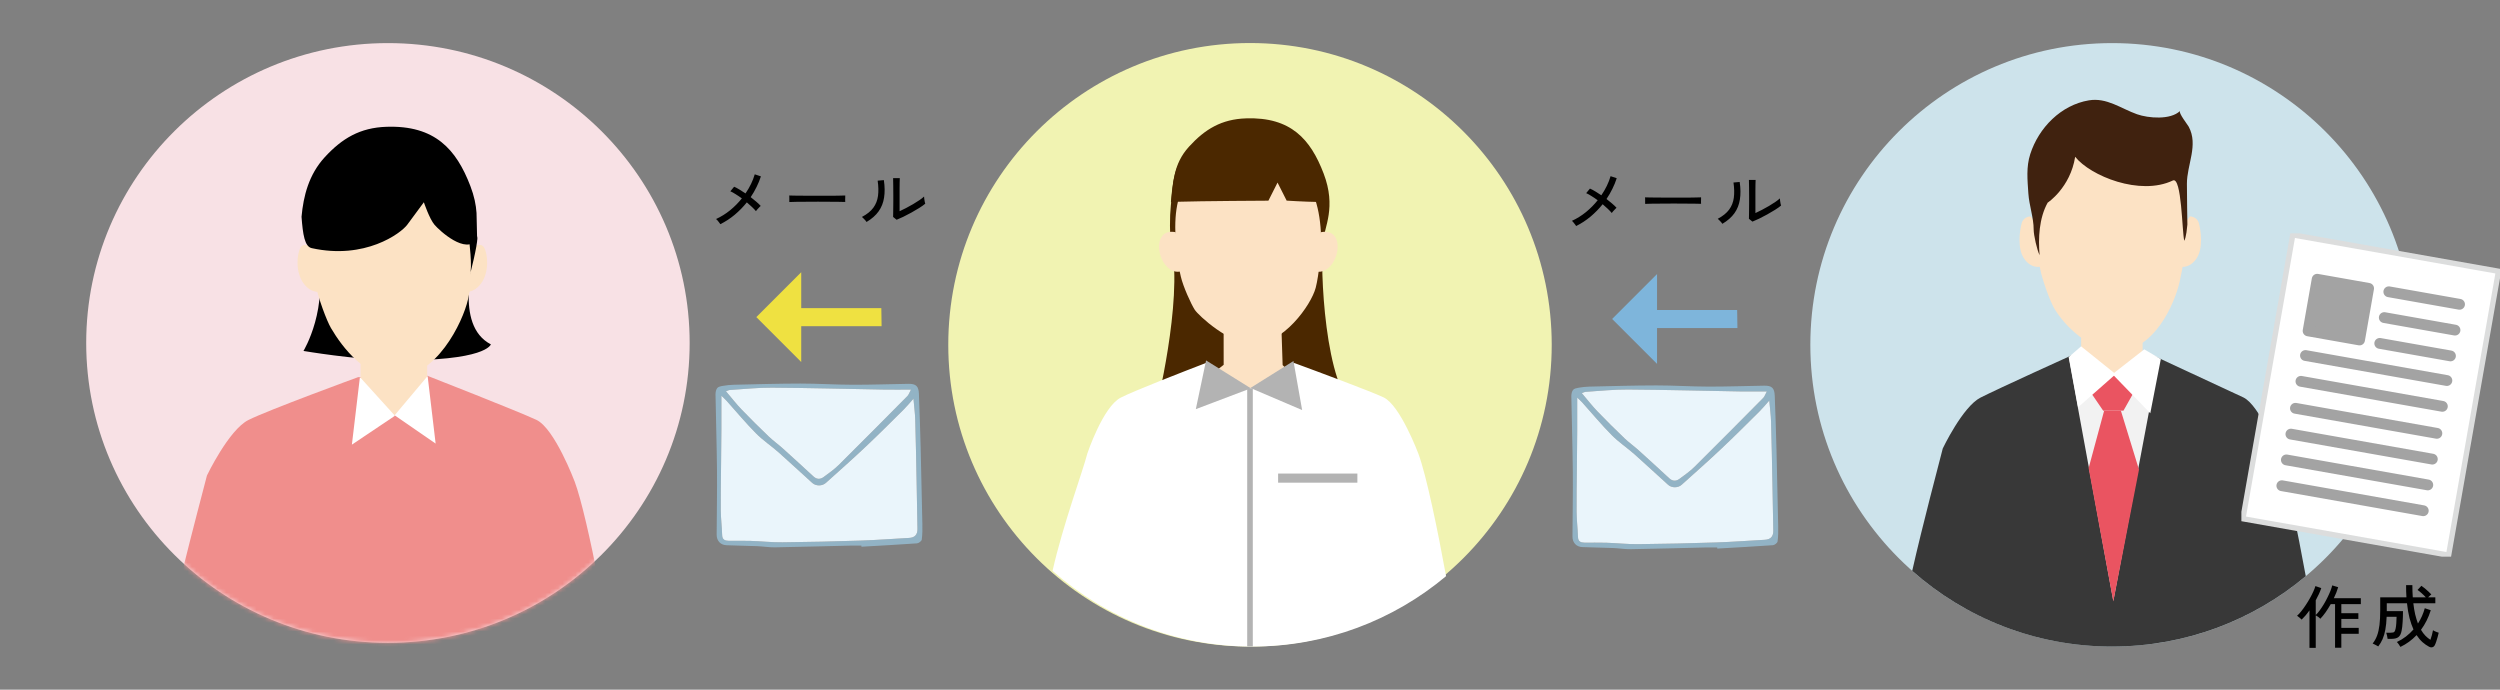
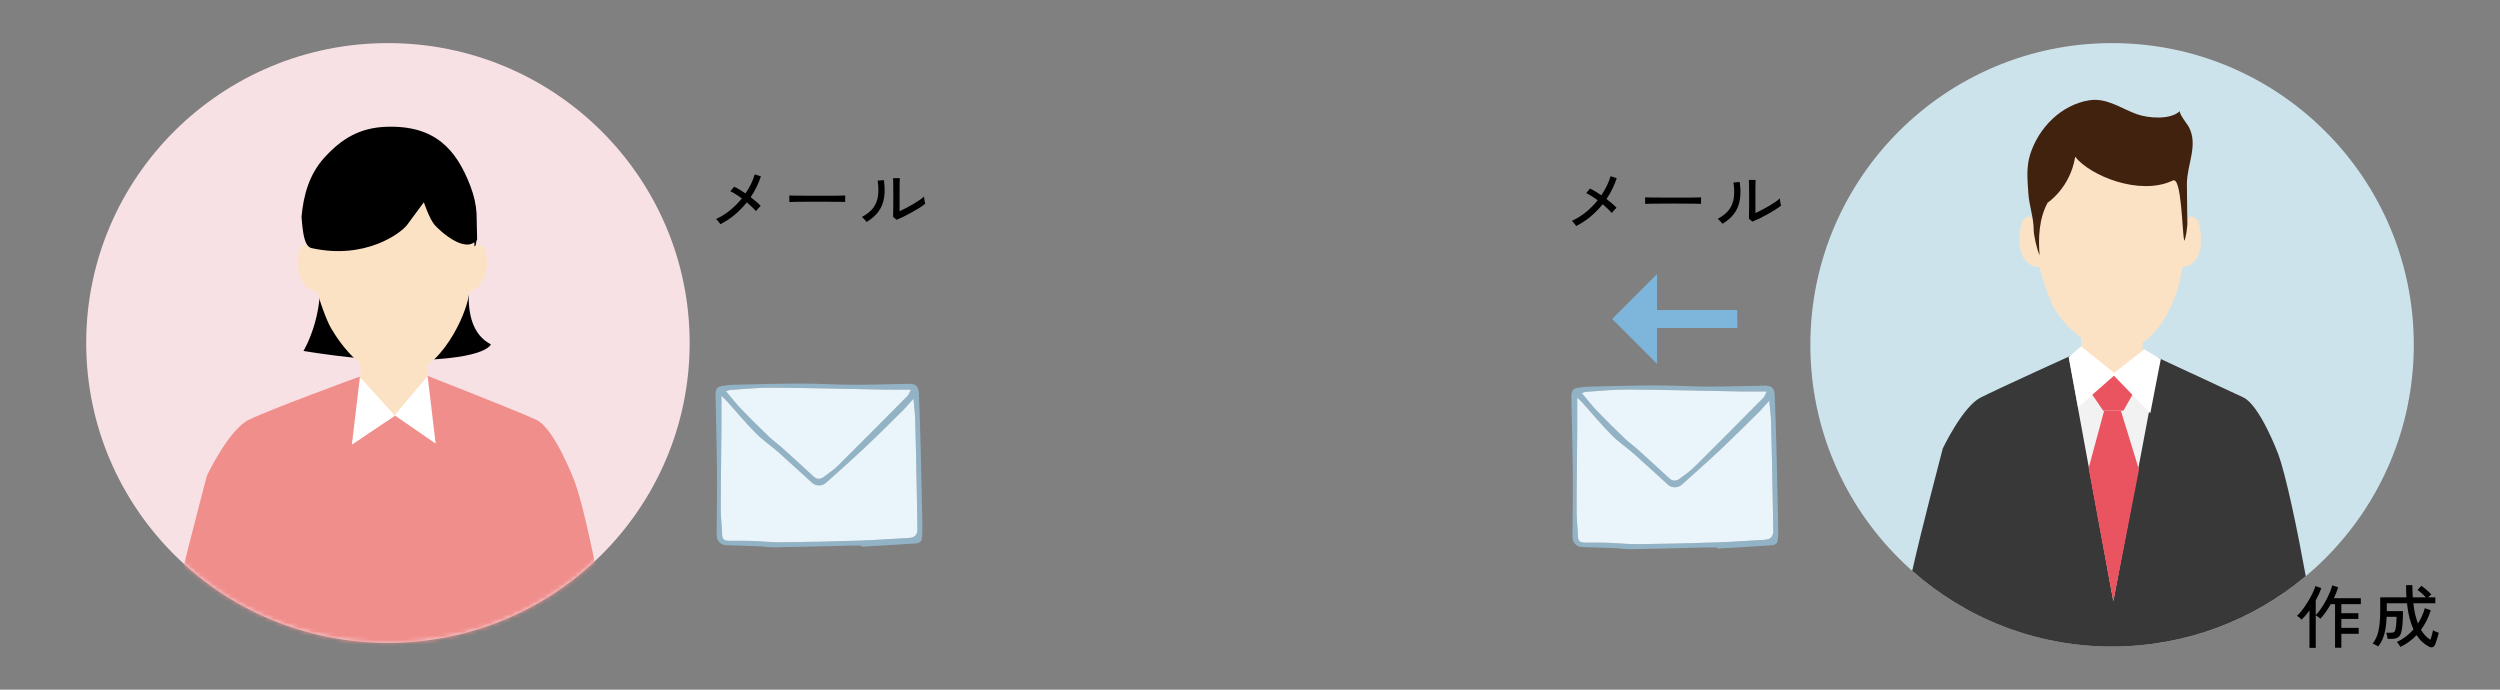
<svg xmlns="http://www.w3.org/2000/svg" width="580" height="160" viewBox="0 0 580 160" fill="none">
  <rect x="0" y="0" width="580" height="160" fill="#808080" stroke="none" />
  <path d="M535.797 150.308V141.604C535.498 142.03 535.194 142.425 534.885 142.788C534.576 143.15 534.277 143.47 533.989 143.748C533.85 143.598 533.674 143.438 533.461 143.268C533.258 143.097 533.077 142.958 532.917 142.852C533.226 142.596 533.552 142.249 533.893 141.812C534.245 141.374 534.592 140.894 534.933 140.372C535.285 139.849 535.61 139.316 535.909 138.772C536.218 138.228 536.48 137.716 536.693 137.236C536.917 136.745 537.077 136.324 537.173 135.972L538.533 136.436C538.394 136.873 538.213 137.332 537.989 137.812C537.765 138.292 537.52 138.777 537.253 139.268V142.676C537.552 142.398 537.861 142.041 538.181 141.604C538.501 141.166 538.816 140.692 539.125 140.18C539.434 139.668 539.717 139.145 539.973 138.612C540.24 138.078 540.469 137.572 540.661 137.092C540.853 136.601 540.992 136.174 541.077 135.812L542.453 136.228C542.336 136.633 542.192 137.054 542.021 137.492C541.85 137.918 541.658 138.35 541.445 138.788H547.717V140.164H543.189V142.26H547.141V143.588H543.189V145.668H547.221V147.044H543.189V150.276H541.733V140.164H540.725C540.352 140.825 539.957 141.454 539.541 142.052C539.125 142.638 538.714 143.14 538.309 143.556C538.192 143.417 538.032 143.273 537.829 143.124C537.626 142.974 537.434 142.852 537.253 142.756V150.308H535.797ZM556.901 150.084C556.826 149.934 556.698 149.737 556.517 149.492C556.346 149.246 556.197 149.065 556.069 148.948C556.826 148.596 557.525 148.174 558.165 147.684C558.816 147.182 559.402 146.633 559.925 146.036C559.584 145.278 559.28 144.404 559.013 143.412C558.757 142.409 558.56 141.257 558.421 139.956H553.733V141.78H557.493C557.493 142.622 557.466 143.454 557.413 144.276C557.37 145.086 557.29 145.774 557.173 146.34C557.034 147.054 556.784 147.545 556.421 147.812C556.069 148.078 555.546 148.212 554.853 148.212H553.925C553.904 148.02 553.861 147.774 553.797 147.476C553.733 147.177 553.669 146.948 553.605 146.788H554.629C555.066 146.788 555.349 146.724 555.477 146.596C555.605 146.457 555.706 146.206 555.781 145.844C555.856 145.513 555.909 145.097 555.941 144.596C555.984 144.094 556.005 143.593 556.005 143.092H553.701C553.658 144.244 553.557 145.241 553.397 146.084C553.248 146.916 553.034 147.646 552.757 148.276C552.49 148.894 552.154 149.46 551.749 149.972C551.664 149.908 551.525 149.828 551.333 149.732C551.152 149.636 550.976 149.545 550.805 149.46C550.634 149.374 550.517 149.321 550.453 149.3C550.88 148.766 551.221 148.158 551.477 147.476C551.733 146.782 551.92 145.961 552.037 145.012C552.154 144.062 552.213 142.921 552.213 141.588V138.58H558.293C558.272 138.142 558.25 137.689 558.229 137.22C558.218 136.74 558.213 136.249 558.213 135.748H559.669C559.669 136.75 559.701 137.694 559.765 138.58H562.789C562.501 138.26 562.181 137.945 561.829 137.636C561.477 137.316 561.157 137.06 560.869 136.868L561.765 135.908C562.01 136.068 562.282 136.27 562.581 136.516C562.88 136.761 563.162 137.012 563.429 137.268C563.706 137.513 563.92 137.726 564.069 137.908C563.994 137.961 563.882 138.057 563.733 138.196C563.584 138.324 563.445 138.452 563.317 138.58H564.997V139.956H559.893C560 140.905 560.144 141.769 560.325 142.548C560.517 143.326 560.73 144.03 560.965 144.66C561.317 144.116 561.626 143.545 561.893 142.948C562.16 142.35 562.378 141.737 562.549 141.108L563.941 141.572C563.408 143.278 562.65 144.793 561.669 146.116C561.989 146.66 562.336 147.124 562.709 147.508C563.082 147.881 563.466 148.19 563.861 148.436C563.989 148.094 564.106 147.716 564.213 147.3C564.33 146.873 564.41 146.51 564.453 146.212C564.528 146.265 564.65 146.334 564.821 146.42C564.992 146.494 565.168 146.569 565.349 146.644C565.541 146.708 565.685 146.756 565.781 146.788C565.717 147.108 565.632 147.449 565.525 147.812C565.429 148.174 565.322 148.521 565.205 148.852C565.098 149.182 564.986 149.46 564.869 149.684C564.73 149.94 564.538 150.1 564.293 150.164C564.058 150.228 563.797 150.18 563.509 150.02C563.018 149.764 562.528 149.422 562.037 148.996C561.546 148.558 561.082 148.009 560.645 147.348C559.557 148.5 558.309 149.412 556.901 150.084Z" fill="black" />
  <g clip-path="url(#clip0_546_6473)">
    <path d="M20 79.572C20 117.995 51.34 149.14 90.002 149.14C128.665 149.14 160 117.99 160 79.572C160 41.155 128.655 10 90.002 10C51.349 10 20 41.15 20 79.572Z" fill="#F8E1E5" />
    <mask id="mask0_546_6473" style="mask-type:luminance" maskUnits="userSpaceOnUse" x="20" y="10" width="140" height="140">
      <path d="M20 79.572C20 117.995 51.34 149.14 90.002 149.14C128.665 149.14 160 117.99 160 79.572C160 41.155 128.655 10 90.002 10C51.349 10 20 41.15 20 79.572Z" fill="white" />
    </mask>
    <g mask="url(#mask0_546_6473)">
      <path d="M110.619 55.378C108.672 56.523 106.483 57.318 104.163 57.683C93.978 59.296 83.613 59.021 73.327 58.935C76.572 71.309 70.406 81.421 70.406 81.421C70.406 81.421 82.349 83.448 91.062 83.568C112.89 83.862 113.878 79.891 113.878 79.891C105.233 75.376 109.936 60.157 110.619 55.378Z" fill="black" />
      <path d="M133.289 111.647C133.289 111.647 128.674 99.393 124.441 97.405C120.208 95.418 99.145 87.178 99.145 87.178L83.095 87.495C83.095 87.495 62.158 95.153 57.616 97.449C53.073 99.745 48.012 110.314 48.012 110.314C46.22 117.312 38.035 147.663 37.643 155.48C37.328 161.842 38.325 168.263 41.813 175.271C42.941 177.547 50.661 179.41 56.526 177.836C53.334 192.882 50.225 215.744 50.225 215.744L83.512 207.326L91.145 200.915L100.061 207.326L130.446 215.744L129.216 180.397L129.599 175.714C129.599 175.714 143.436 164.336 142.554 156.173C141.939 150.479 136.466 120.06 133.294 111.642L133.289 111.647Z" fill="#F08E8C" />
      <path d="M83.633 75.323L83.672 96.313H99.102V75.458L83.633 75.323Z" fill="#FCE2C4" />
      <path d="M108.44 58.155C108.44 58.155 111.341 55.734 112.304 57.404C113.21 58.978 113.549 63.194 111.559 65.827C109.563 68.46 107.268 67.579 107.268 67.579L107.311 59.555L108.44 58.155Z" fill="#FCE2C4" />
      <path d="M73.607 58.155C73.607 58.155 70.706 55.734 69.742 57.404C68.836 58.978 68.497 63.194 70.488 65.827C72.483 68.46 74.779 67.579 74.779 67.579L74.73 59.555L73.602 58.155H73.607Z" fill="#FCE2C4" />
      <path d="M110.101 58.66C110.101 61.745 109.389 65.817 108.556 69.528C107.37 74.808 101.151 87.572 91.693 87.572C84.883 87.572 79.507 80.766 76.781 76.102C75.773 74.379 73.851 69.191 73.25 66.188C72.068 60.248 71.947 56.21 71.947 51.652C71.947 36.072 79.517 30.557 91.17 30.557C102.822 30.557 110.101 43.08 110.101 58.66Z" fill="#FCE2C4" />
      <path d="M81.637 103.161L83.501 87.49L91.628 96.457L81.637 103.161Z" fill="white" />
      <path d="M101.068 102.911L99.208 87.24L91.551 96.351L101.068 102.911Z" fill="white" />
      <path d="M110.695 55.532C108.095 59.18 101.973 53.515 100.796 52.134C99.619 50.752 98.336 46.921 98.336 46.921C98.336 46.921 95.982 50.112 94.486 52.134C92.984 54.155 84.659 60.297 72.314 57.568C70.677 57.206 70.265 54.42 69.955 50.295C70.396 45.453 71.645 40.501 75.341 36.472C79.356 32.097 83.53 29.623 89.642 29.416C100.937 29.031 105.862 34.667 109.121 43.143C110.022 45.487 110.434 47.552 110.555 49.405L110.695 55.536V55.532Z" fill="black" />
-       <path d="M108.808 55.459C108.808 55.459 109.665 62.159 109.021 63.757C109.021 63.757 110.837 56.846 110.73 55.142C110.624 53.438 108.803 55.459 108.803 55.459H108.808Z" fill="black" />
    </g>
  </g>
  <g clip-path="url(#clip1_546_6473)">
    <g clip-path="url(#clip2_546_6473)">
      <path d="M220 79.993C220 118.655 251.34 150 290.002 150C328.665 150 360 118.655 360 79.993C360 41.33 328.66 9.985 290.002 9.985C251.345 9.985 220 41.325 220 79.993Z" fill="#F1F3B2" />
      <path d="M307.076 40.232C310.091 48.115 307.25 52.684 306.887 56.183C306.316 61.675 307.115 90.093 314.921 95.518C314.921 95.518 309.684 96.384 290.186 96.035C282.405 95.895 268.162 95.077 268.162 95.077C268.162 95.077 274.4 70.033 271.83 57.068C271.303 54.411 271.366 50.332 271.637 47.67C272.159 42.598 272.087 38.151 275.852 34.023C279.559 29.953 283.421 27.649 289.068 27.461C299.507 27.102 304.061 32.344 307.071 40.227L307.076 40.232Z" fill="#4B2800" />
      <path d="M272.759 53.865C267.813 52.941 268.128 59.416 270.843 61.986C272.706 63.757 274.351 62.789 274.351 62.789" fill="#FCE2C4" />
      <path d="M306.471 53.865C311.422 52.941 311.102 59.416 308.387 61.986C306.524 63.757 304.879 62.789 304.879 62.789" fill="#FCE2C4" />
      <path d="M283.876 69.569L283.89 84.639L275.557 91.129L277.41 98.151L302.198 98.611L305.905 93.055L297.571 84.697L297.073 69.424L283.876 69.569Z" fill="#FCE2C4" />
      <path d="M306.509 55.196C306.582 57.586 306.006 63.887 305.241 66.767C304.157 70.856 297.658 79.862 290.8 79.862C285.288 79.862 278.048 73.218 277.177 71.858C276.306 70.498 274.496 66.505 273.954 64.182C272.875 59.585 272.662 56.246 272.662 52.713C272.662 40.653 278.721 36.588 289.363 36.588C300.005 36.588 306.078 41.103 306.509 55.196Z" fill="#FCE2C4" />
      <path d="M308.285 46.683C308.174 44.965 307.791 43.039 306.954 40.861C303.939 32.977 299.39 27.736 288.951 28.094C283.299 28.288 279.442 30.587 275.735 34.657C272.313 38.402 272.062 42.414 271.65 46.915C272.042 46.867 272.439 46.833 272.841 46.818C278.721 46.63 294.27 46.557 294.27 46.557L296.39 42.356L298.504 46.547C298.504 46.547 302.739 46.813 305.647 46.852" fill="#4B2800" />
      <path d="M290.549 150C307.657 150 323.327 143.858 335.488 133.666C333.63 123.421 330.92 110.205 329.066 105.264C329.066 105.264 324.856 94.017 320.994 92.192C317.965 90.76 305.561 86.163 300.369 84.251C299.744 84.023 299.657 85.601 298.892 86.753C297.91 88.234 296.192 89.937 296.192 89.937L284.152 90.112C284.152 90.112 282.637 88.161 281.838 86.608C281.117 85.204 280.718 85.343 280.549 84.799C280.315 84.888 280.191 84.05 279.923 84.153C274.637 86.185 263.192 90.633 260.032 92.236C255.889 94.346 252.26 105.225 252.26 105.225C251.185 109.435 246.622 121.679 244.188 132.442C256.538 143.37 272.769 150.004 290.554 150.004L290.549 150Z" fill="white" />
      <path d="M290.651 90.088H289.35V149.981H290.651V90.088Z" fill="#B3B3B3" />
      <path d="M314.911 109.866H296.521V111.981H314.911V109.866Z" fill="#B3B3B3" />
      <path d="M277.43 94.922L279.811 83.617L290.191 90.088L277.43 94.922Z" fill="#B3B3B3" />
      <path d="M302.096 95.135L300.082 83.758L290.094 90.01L302.096 95.135Z" fill="#B3B3B3" />
    </g>
  </g>
  <g clip-path="url(#clip3_546_6473)">
    <path d="M420 80C420 118.656 451.341 150 490.005 150C528.669 150 560 118.656 560 80C560 41.344 528.659 10 490.005 10C451.351 10 420 41.339 420 80Z" fill="#CDE3EB" />
    <path d="M490.004 150C507.109 150 522.777 143.861 534.938 133.67C533.082 123.425 530.373 110.213 528.517 105.269C528.517 105.269 524.307 94.02 520.444 92.193C516.58 90.371 499.3 82.362 499.3 82.362L495.894 82.445L483.86 82.621L480.767 82.367C480.767 82.367 463.632 90.132 459.481 92.242C455.335 94.351 450.721 104.046 450.721 104.046C449.65 108.255 446.069 121.676 443.633 132.442C455.978 143.369 472.212 150.004 489.999 150.004L490.004 150Z" fill="#383838" />
    <path d="M471.126 50.195C471.126 50.195 469.441 50.195 469.017 51.813C468.598 53.43 467.891 57.747 469.718 60.173C471.545 62.604 473.655 61.791 473.655 61.791V53.698L471.126 50.195Z" fill="#FCE2C4" />
    <path d="M482.809 71.148L482.843 90.396H497.083V71.27L482.809 71.148Z" fill="#FCE2C4" />
    <path d="M508.04 50.195C508.04 50.195 509.726 50.195 510.15 51.813C510.574 53.43 511.275 57.747 509.448 60.173C507.616 62.604 505.512 61.791 505.512 61.791V53.698L508.045 50.195H508.04Z" fill="#FCE2C4" />
    <path d="M507.085 55.349C507.085 58.199 506.432 61.95 505.672 65.375C504.586 70.252 499.845 81.432 491.168 81.432C484.927 81.432 479.028 75.752 476.533 71.445C475.607 69.852 473.844 65.068 473.298 62.296C472.212 56.816 472.1 53.089 472.1 48.88C472.1 34.509 479.042 29.413 489.731 29.413C500.42 29.413 507.09 40.968 507.09 55.345L507.085 55.349Z" fill="#FCE2C4" />
    <path d="M500.913 83.069L490.292 139.438L479.92 82.825L490.565 86.596L500.913 83.069Z" fill="#F2F2F2" />
    <path d="M492.042 95.268H488.164L484.559 108.616L490.288 139.536L496.246 108.962L492.042 95.268Z" fill="#EA5461" />
    <path d="M492.583 86.591L495.413 90.357L492.646 95.268H487.93L484.973 90.927L488.164 86.591H492.583Z" fill="#EA5461" />
    <path d="M505.765 25.745C503.568 27.869 498.403 27.43 495.787 26.505C492.089 25.199 488.772 22.588 484.625 23.28C478.16 24.361 472.991 29.618 471.018 35.756C470.054 38.752 470.37 41.733 470.58 44.895C470.77 47.691 471.812 50.488 471.812 53.274C471.812 54.555 472.587 58.019 473.191 59.203C472.845 55.291 473.05 50.643 475.057 47.019C475.057 47.019 480.299 43.57 481.439 36.379C484.971 40.817 496.494 45.519 504.103 41.875C506.169 40.886 506.228 53.854 506.749 55.846C506.798 55.89 507.226 54.989 507.475 52.085C507.475 52.081 507.368 45.65 507.363 42.649C507.353 38.201 510.072 33.656 507.782 29.398C507.538 28.941 505.346 26.154 505.765 25.75V25.745Z" fill="#40220F" />
    <path d="M490.838 86.805L482.814 80.351L479.969 82.816L482.117 94.483L490.838 86.805Z" fill="white" />
    <path d="M490.088 86.806L497.469 81.048L501.308 83.313L498.867 95.877L490.088 86.806Z" fill="white" />
  </g>
  <path d="M167.12 52.009C167.056 51.903 166.965 51.775 166.848 51.625C166.731 51.465 166.608 51.311 166.48 51.161C166.352 51.001 166.235 50.884 166.128 50.809C167.291 50.276 168.379 49.599 169.392 48.777C170.405 47.945 171.312 47.028 172.112 46.025C171.632 45.673 171.157 45.353 170.688 45.065C170.229 44.767 169.813 44.537 169.44 44.377L170.32 43.321C170.715 43.492 171.136 43.716 171.584 43.993C172.043 44.26 172.501 44.553 172.96 44.873C173.952 43.423 174.667 41.945 175.104 40.441L176.528 40.921C176.261 41.753 175.925 42.575 175.52 43.385C175.125 44.196 174.672 44.98 174.16 45.737C174.619 46.089 175.051 46.441 175.456 46.793C175.861 47.135 176.203 47.46 176.48 47.769C176.384 47.855 176.261 47.977 176.112 48.137C175.963 48.287 175.819 48.441 175.68 48.601C175.552 48.761 175.451 48.889 175.376 48.985C175.131 48.687 174.821 48.361 174.448 48.009C174.085 47.657 173.691 47.305 173.264 46.953C172.432 47.988 171.499 48.943 170.464 49.817C169.429 50.681 168.315 51.412 167.12 52.009ZM183.12 46.873C183.12 46.777 183.12 46.628 183.12 46.425C183.12 46.212 183.12 46.004 183.12 45.801C183.12 45.599 183.115 45.449 183.104 45.353C183.371 45.364 183.771 45.375 184.304 45.385C184.837 45.385 185.456 45.391 186.16 45.401C186.875 45.401 187.627 45.407 188.416 45.417C189.216 45.417 190.011 45.417 190.8 45.417C191.6 45.417 192.352 45.417 193.056 45.417C193.76 45.407 194.379 45.396 194.912 45.385C195.445 45.375 195.84 45.364 196.096 45.353C196.096 45.385 196.096 45.433 196.096 45.497C196.096 45.561 196.096 45.631 196.096 45.705C196.096 45.897 196.091 46.116 196.08 46.361C196.08 46.596 196.085 46.761 196.096 46.857C195.765 46.847 195.275 46.836 194.624 46.825C193.973 46.815 193.227 46.809 192.384 46.809C191.552 46.799 190.683 46.793 189.776 46.793C188.869 46.793 187.984 46.799 187.12 46.809C186.256 46.809 185.472 46.815 184.768 46.825C184.075 46.836 183.525 46.852 183.12 46.873ZM208.016 50.985L207.2 50.329C207.211 50.18 207.216 49.924 207.216 49.561C207.227 49.188 207.232 48.761 207.232 48.281C207.243 47.791 207.248 47.284 207.248 46.761C207.248 46.239 207.248 45.753 207.248 45.305C207.248 44.548 207.243 43.801 207.232 43.065C207.232 42.329 207.221 41.748 207.2 41.321H208.752C208.741 41.524 208.731 41.855 208.72 42.313C208.72 42.761 208.715 43.252 208.704 43.785C208.704 44.308 208.704 44.793 208.704 45.241V49.001C209.152 48.799 209.653 48.553 210.208 48.265C210.763 47.977 211.312 47.673 211.856 47.353C212.4 47.033 212.896 46.719 213.344 46.409C213.792 46.1 214.139 45.828 214.384 45.593C214.384 45.732 214.4 45.919 214.432 46.153C214.464 46.388 214.501 46.612 214.544 46.825C214.597 47.028 214.635 47.172 214.656 47.257C214.304 47.556 213.84 47.887 213.264 48.249C212.699 48.601 212.091 48.959 211.44 49.321C210.8 49.673 210.176 49.999 209.568 50.297C208.96 50.585 208.443 50.815 208.016 50.985ZM201.04 51.497C200.976 51.391 200.88 51.263 200.752 51.113C200.624 50.964 200.485 50.82 200.336 50.681C200.197 50.532 200.075 50.415 199.968 50.329C201.141 49.711 202.021 49.001 202.608 48.201C203.195 47.401 203.557 46.484 203.696 45.449C203.835 44.404 203.808 43.225 203.616 41.913L205.056 41.785C205.28 43.289 205.296 44.644 205.104 45.849C204.923 47.044 204.501 48.105 203.84 49.033C203.179 49.961 202.245 50.783 201.04 51.497Z" fill="black" />
-   <path d="M185.885 63.153V71.487H204.469L204.531 75.674H185.885V83.987L175.469 73.57L185.885 63.153Z" fill="#EFE141" />
  <g clip-path="url(#clip4_546_6473)">
    <path d="M199.84 126.576C199.058 126.576 198.279 126.561 197.497 126.576C191.586 126.713 185.675 126.882 179.764 126.983C178.395 127.004 177.026 126.763 175.652 126.709C173.277 126.612 170.902 126.601 168.526 126.493C167.138 126.431 166.257 125.448 166.265 124.043C166.287 119.045 166.39 114.047 166.342 109.053C166.287 103.205 166.096 97.357 166 91.509C165.993 91.004 166.107 90.395 166.408 90.02C166.658 89.707 167.249 89.599 167.711 89.52C168.515 89.383 169.338 89.285 170.153 89.267C175.333 89.152 180.513 88.994 185.697 88.986C189.729 88.983 193.76 89.253 197.791 89.264C202.112 89.275 206.43 89.116 210.751 89.048C212.513 89.019 213.123 89.588 213.189 91.372C213.347 95.548 213.486 99.728 213.593 103.907C213.747 109.795 213.872 115.687 213.989 121.578C214.011 122.785 214.011 124.003 213.846 125.192C213.798 125.534 213.152 126.028 212.752 126.057C208.457 126.363 204.157 126.59 199.858 126.839C199.851 126.749 199.847 126.662 199.84 126.572V126.576ZM211.911 92.514C210.99 93.541 210.347 94.334 209.624 95.051C206.753 97.894 203.9 100.755 200.959 103.526C197.89 106.415 194.744 109.222 191.601 112.033C190.742 112.804 189.299 112.808 188.447 112.044C185.841 109.712 183.3 107.305 180.679 104.985C178.946 103.453 176.985 102.153 175.37 100.52C172.98 98.106 170.81 95.483 168.537 92.954C168.229 92.611 167.873 92.305 167.366 91.815C167.366 94.589 167.377 97.043 167.366 99.501C167.351 102.47 167.311 105.439 167.285 108.408C167.256 111.737 167.183 115.063 167.219 118.393C167.241 120.317 167.48 122.237 167.542 124.165C167.575 125.188 168.177 125.451 169.026 125.462C170.722 125.484 172.418 125.43 174.11 125.484C176.585 125.567 179.056 125.841 181.527 125.815C187.57 125.754 193.613 125.614 199.652 125.415C203.401 125.293 207.142 124.997 210.891 124.799C212.282 124.724 212.877 123.996 212.851 122.673C212.778 119.048 212.723 115.423 212.653 111.799C212.557 106.988 212.473 102.174 212.334 97.364C212.289 95.869 212.084 94.377 211.922 92.518L211.911 92.514ZM168.42 90.77C169.73 92.312 170.839 93.746 172.091 95.047C174.125 97.169 176.225 99.234 178.351 101.27C179.361 102.236 180.517 103.053 181.56 103.99C183.961 106.149 186.333 108.336 188.708 110.523C189.464 111.222 190.279 111.262 191.072 110.674C192.273 109.784 193.521 108.923 194.571 107.882C199.924 102.578 205.229 97.223 210.531 91.869C210.836 91.563 210.968 91.094 211.353 90.388C209.029 90.388 207.069 90.417 205.112 90.384C196.444 90.233 187.775 89.999 179.107 89.938C175.858 89.912 172.602 90.273 169.352 90.475C169.066 90.493 168.787 90.655 168.423 90.777L168.42 90.77Z" fill="#92B3C5" />
    <path d="M211.911 92.514C210.99 93.541 210.347 94.334 209.624 95.051C206.753 97.894 203.9 100.755 200.959 103.526C197.89 106.416 194.744 109.223 191.601 112.033C190.742 112.804 189.299 112.808 188.447 112.044C185.84 109.713 183.3 107.306 180.678 104.985C178.946 103.454 176.985 102.153 175.37 100.521C172.979 98.107 170.81 95.484 168.537 92.954C168.229 92.612 167.873 92.305 167.366 91.815C167.366 94.59 167.377 97.044 167.366 99.501C167.351 102.47 167.311 105.439 167.285 108.408C167.256 111.738 167.182 115.064 167.219 118.393C167.241 120.317 167.48 122.238 167.542 124.166C167.575 125.189 168.177 125.452 169.025 125.463C170.722 125.484 172.418 125.43 174.11 125.484C176.585 125.567 179.056 125.841 181.527 125.816C187.57 125.755 193.613 125.614 199.652 125.416C203.401 125.293 207.142 124.998 210.89 124.8C212.282 124.724 212.877 123.996 212.851 122.674C212.778 119.049 212.722 115.424 212.653 111.799C212.557 106.989 212.473 102.175 212.333 97.365C212.289 95.869 212.084 94.377 211.922 92.518L211.911 92.514Z" fill="#EAF5FB" />
    <path d="M168.42 90.77C169.731 92.312 170.839 93.746 172.091 95.047C174.125 97.169 176.225 99.234 178.351 101.27C179.361 102.236 180.517 103.054 181.56 103.991C183.961 106.149 186.333 108.336 188.708 110.523C189.464 111.222 190.279 111.262 191.073 110.675C192.273 109.785 193.521 108.923 194.571 107.882C199.924 102.578 205.229 97.224 210.531 91.869C210.836 91.563 210.968 91.094 211.353 90.388C209.029 90.388 207.069 90.417 205.112 90.385C196.444 90.233 187.776 89.999 179.107 89.938C175.858 89.913 172.602 90.273 169.352 90.475C169.066 90.493 168.787 90.655 168.424 90.777L168.42 90.77Z" fill="#EAF5FB" />
  </g>
  <path d="M365.671 52.439C365.607 52.332 365.516 52.204 365.399 52.055C365.281 51.895 365.159 51.74 365.031 51.591C364.903 51.431 364.785 51.314 364.679 51.239C365.841 50.706 366.929 50.028 367.943 49.207C368.956 48.375 369.863 47.458 370.663 46.455C370.183 46.103 369.708 45.783 369.239 45.495C368.78 45.196 368.364 44.967 367.991 44.807L368.871 43.751C369.265 43.922 369.687 44.146 370.135 44.423C370.593 44.69 371.052 44.983 371.511 45.303C372.503 43.852 373.217 42.375 373.655 40.871L375.079 41.351C374.812 42.183 374.476 43.004 374.071 43.815C373.676 44.626 373.223 45.41 372.711 46.167C373.169 46.519 373.601 46.871 374.007 47.223C374.412 47.564 374.753 47.89 375.031 48.199C374.935 48.284 374.812 48.407 374.663 48.567C374.513 48.716 374.369 48.871 374.231 49.031C374.103 49.191 374.001 49.319 373.927 49.415C373.681 49.116 373.372 48.791 372.999 48.439C372.636 48.087 372.241 47.735 371.815 47.383C370.983 48.418 370.049 49.372 369.015 50.247C367.98 51.111 366.865 51.842 365.671 52.439ZM381.671 47.303C381.671 47.207 381.671 47.058 381.671 46.855C381.671 46.642 381.671 46.434 381.671 46.231C381.671 46.028 381.665 45.879 381.655 45.783C381.921 45.794 382.321 45.804 382.855 45.815C383.388 45.815 384.007 45.82 384.711 45.831C385.425 45.831 386.177 45.836 386.967 45.847C387.767 45.847 388.561 45.847 389.351 45.847C390.151 45.847 390.903 45.847 391.607 45.847C392.311 45.836 392.929 45.826 393.463 45.815C393.996 45.804 394.391 45.794 394.647 45.783C394.647 45.815 394.647 45.863 394.647 45.927C394.647 45.991 394.647 46.06 394.647 46.135C394.647 46.327 394.641 46.546 394.631 46.791C394.631 47.026 394.636 47.191 394.647 47.287C394.316 47.276 393.825 47.266 393.175 47.255C392.524 47.244 391.777 47.239 390.935 47.239C390.103 47.228 389.233 47.223 388.327 47.223C387.42 47.223 386.535 47.228 385.671 47.239C384.807 47.239 384.023 47.244 383.319 47.255C382.625 47.266 382.076 47.282 381.671 47.303ZM406.567 51.415L405.751 50.759C405.761 50.61 405.767 50.354 405.767 49.991C405.777 49.618 405.783 49.191 405.783 48.711C405.793 48.22 405.799 47.714 405.799 47.191C405.799 46.668 405.799 46.183 405.799 45.735C405.799 44.978 405.793 44.231 405.783 43.495C405.783 42.759 405.772 42.178 405.751 41.751H407.303C407.292 41.954 407.281 42.284 407.271 42.743C407.271 43.191 407.265 43.682 407.255 44.215C407.255 44.738 407.255 45.223 407.255 45.671V49.431C407.703 49.228 408.204 48.983 408.759 48.695C409.313 48.407 409.863 48.103 410.407 47.783C410.951 47.463 411.447 47.148 411.895 46.839C412.343 46.53 412.689 46.258 412.935 46.023C412.935 46.162 412.951 46.348 412.983 46.583C413.015 46.818 413.052 47.042 413.095 47.255C413.148 47.458 413.185 47.602 413.207 47.687C412.855 47.986 412.391 48.316 411.815 48.679C411.249 49.031 410.641 49.388 409.991 49.751C409.351 50.103 408.727 50.428 408.119 50.727C407.511 51.015 406.993 51.244 406.567 51.415ZM399.591 51.927C399.527 51.82 399.431 51.692 399.303 51.543C399.175 51.394 399.036 51.25 398.887 51.111C398.748 50.962 398.625 50.844 398.519 50.759C399.692 50.14 400.572 49.431 401.159 48.631C401.745 47.831 402.108 46.914 402.247 45.879C402.385 44.834 402.359 43.655 402.167 42.343L403.607 42.215C403.831 43.719 403.847 45.074 403.655 46.279C403.473 47.474 403.052 48.535 402.391 49.463C401.729 50.391 400.796 51.212 399.591 51.927Z" fill="black" />
  <path d="M384.436 63.583V71.916H403.02L403.082 76.104H384.436V84.416L374.02 74L384.436 63.583Z" fill="#7EB5DB" />
  <g clip-path="url(#clip5_546_6473)">
    <path d="M398.39 127.005C397.608 127.005 396.83 126.991 396.048 127.005C390.137 127.142 384.226 127.312 378.315 127.412C376.946 127.434 375.576 127.193 374.203 127.139C371.828 127.041 369.452 127.031 367.077 126.922C365.689 126.861 364.808 125.877 364.815 124.472C364.837 119.474 364.94 114.477 364.893 109.483C364.837 103.635 364.647 97.786 364.551 91.938C364.544 91.434 364.658 90.825 364.959 90.45C365.208 90.137 365.799 90.029 366.262 89.949C367.066 89.812 367.888 89.715 368.703 89.697C373.884 89.582 379.064 89.423 384.248 89.416C388.279 89.412 392.311 89.683 396.342 89.694C400.663 89.704 404.981 89.546 409.302 89.477C411.064 89.448 411.674 90.018 411.74 91.801C411.898 95.978 412.037 100.157 412.144 104.337C412.298 110.225 412.423 116.116 412.54 122.008C412.562 123.215 412.562 124.433 412.397 125.622C412.349 125.964 411.703 126.458 411.303 126.486C407.007 126.793 402.708 127.02 398.409 127.268C398.402 127.178 398.398 127.092 398.39 127.002V127.005ZM410.462 92.944C409.541 93.971 408.898 94.763 408.175 95.48C405.304 98.323 402.451 101.184 399.51 103.955C396.441 106.845 393.295 109.652 390.152 112.463C389.293 113.234 387.85 113.237 386.998 112.473C384.391 110.142 381.851 107.735 379.229 105.415C377.496 103.883 375.536 102.582 373.921 100.95C371.53 98.536 369.361 95.913 367.088 93.383C366.78 93.041 366.424 92.735 365.917 92.245C365.917 95.019 365.928 97.473 365.917 99.93C365.902 102.899 365.862 105.869 365.836 108.838C365.807 112.167 365.733 115.493 365.77 118.822C365.792 120.746 366.031 122.667 366.093 124.595C366.126 125.618 366.728 125.881 367.576 125.892C369.273 125.913 370.969 125.859 372.661 125.913C375.136 125.996 377.607 126.27 380.078 126.245C386.121 126.184 392.164 126.043 398.203 125.845C401.952 125.723 405.693 125.427 409.441 125.229C410.833 125.153 411.428 124.425 411.402 123.103C411.329 119.478 411.273 115.853 411.204 112.228C411.108 107.418 411.024 102.604 410.884 97.794C410.84 96.298 410.635 94.806 410.473 92.947L410.462 92.944ZM366.971 91.2C368.281 92.742 369.39 94.176 370.642 95.477C372.676 97.599 374.776 99.664 376.902 101.7C377.911 102.665 379.068 103.483 380.111 104.42C382.512 106.578 384.883 108.766 387.259 110.953C388.015 111.652 388.83 111.691 389.623 111.104C390.824 110.214 392.072 109.353 393.122 108.312C398.475 103.008 403.78 97.653 409.082 92.299C409.386 91.992 409.519 91.524 409.904 90.818C407.58 90.818 405.619 90.847 403.663 90.814C394.994 90.663 386.326 90.429 377.658 90.367C374.409 90.342 371.152 90.702 367.903 90.904C367.617 90.922 367.338 91.084 366.974 91.207L366.971 91.2Z" fill="#92B3C5" />
    <path d="M410.462 92.944C409.54 93.971 408.898 94.764 408.175 95.481C405.304 98.324 402.451 101.185 399.51 103.956C396.441 106.846 393.294 109.652 390.152 112.463C389.293 113.234 387.85 113.238 386.998 112.474C384.391 110.143 381.851 107.736 379.229 105.415C377.496 103.884 375.536 102.583 373.92 100.951C371.53 98.536 369.36 95.913 367.088 93.384C366.779 93.041 366.423 92.735 365.917 92.245C365.917 95.02 365.928 97.474 365.917 99.931C365.902 102.9 365.862 105.869 365.836 108.838C365.807 112.168 365.733 115.493 365.77 118.823C365.792 120.747 366.03 122.667 366.093 124.595C366.126 125.619 366.728 125.882 367.576 125.892C369.272 125.914 370.969 125.86 372.661 125.914C375.136 125.997 377.606 126.271 380.077 126.245C386.12 126.184 392.164 126.044 398.203 125.846C401.952 125.723 405.693 125.428 409.441 125.229C410.833 125.154 411.427 124.426 411.402 123.103C411.328 119.479 411.273 115.854 411.204 112.229C411.108 107.418 411.024 102.604 410.884 97.794C410.84 96.299 410.634 94.807 410.473 92.948L410.462 92.944Z" fill="#EAF5FB" />
    <path d="M366.971 91.2C368.281 92.742 369.39 94.176 370.642 95.477C372.676 97.599 374.776 99.664 376.902 101.7C377.912 102.665 379.068 103.483 380.111 104.42C382.512 106.579 384.884 108.766 387.259 110.953C388.015 111.652 388.83 111.692 389.623 111.104C390.824 110.214 392.072 109.353 393.122 108.312C398.475 103.008 403.78 97.653 409.082 92.299C409.386 91.993 409.519 91.524 409.904 90.818C407.58 90.818 405.62 90.847 403.663 90.814C394.995 90.663 386.326 90.429 377.658 90.368C374.409 90.342 371.152 90.703 367.903 90.904C367.617 90.922 367.338 91.085 366.974 91.207L366.971 91.2Z" fill="#EAF5FB" />
  </g>
  <g clip-path="url(#clip6_546_6473)">
    <path d="M531.921 54.491L520.35 120.346L568.077 128.791L579.649 62.936L531.921 54.491Z" fill="white" stroke="#DCDDDD" stroke-width="1.25" stroke-miterlimit="10" />
    <path d="M534.869 82.481L567.676 88.283" stroke="#A3A3A3" stroke-width="2.51" stroke-miterlimit="10" stroke-linecap="round" />
    <path d="M533.816 88.467L566.628 94.27" stroke="#A3A3A3" stroke-width="2.51" stroke-miterlimit="10" stroke-linecap="round" />
    <path d="M554.207 67.693L570.613 70.597" stroke="#A3A3A3" stroke-width="2.51" stroke-miterlimit="10" stroke-linecap="round" />
    <path d="M553.154 73.682L569.56 76.585" stroke="#A3A3A3" stroke-width="2.51" stroke-miterlimit="10" stroke-linecap="round" />
    <path d="M552.102 79.668L568.507 82.572" stroke="#A3A3A3" stroke-width="2.51" stroke-miterlimit="10" stroke-linecap="round" />
    <path d="M532.541 94.726L565.353 100.533" stroke="#A3A3A3" stroke-width="2.51" stroke-miterlimit="10" stroke-linecap="round" />
    <path d="M531.488 100.713L564.3 106.516" stroke="#A3A3A3" stroke-width="2.51" stroke-miterlimit="10" stroke-linecap="round" />
    <path d="M530.439 106.699L563.246 112.502" stroke="#A3A3A3" stroke-width="2.51" stroke-miterlimit="10" stroke-linecap="round" />
    <path d="M529.387 112.687L562.198 118.489" stroke="#A3A3A3" stroke-width="2.51" stroke-miterlimit="10" stroke-linecap="round" />
-     <path d="M537.584 64.79L535.48 76.764L547.412 78.875L549.516 66.901L537.584 64.79Z" fill="#A3A3A3" stroke="#A3A3A3" stroke-width="2.51" stroke-linejoin="round" />
  </g>
  <defs>
    <clipPath id="clip0_546_6473">
      <rect width="140" height="140" fill="white" transform="translate(20 10)" />
    </clipPath>
    <clipPath id="clip1_546_6473">
      <rect width="140" height="140" fill="white" transform="translate(220 10)" />
    </clipPath>
    <clipPath id="clip2_546_6473">
-       <rect width="140" height="140.015" fill="white" transform="translate(220 9.985)" />
-     </clipPath>
+       </clipPath>
    <clipPath id="clip3_546_6473">
      <rect width="140" height="140" fill="white" transform="translate(420 10)" />
    </clipPath>
    <clipPath id="clip4_546_6473">
      <rect width="48" height="38" fill="white" transform="translate(166 88.986)" />
    </clipPath>
    <clipPath id="clip5_546_6473">
      <rect width="48" height="38" fill="white" transform="translate(364.551 89.416)" />
    </clipPath>
    <clipPath id="clip6_546_6473">
-       <rect width="60" height="75" fill="white" transform="translate(520 54.14)" />
-     </clipPath>
+       </clipPath>
  </defs>
</svg>